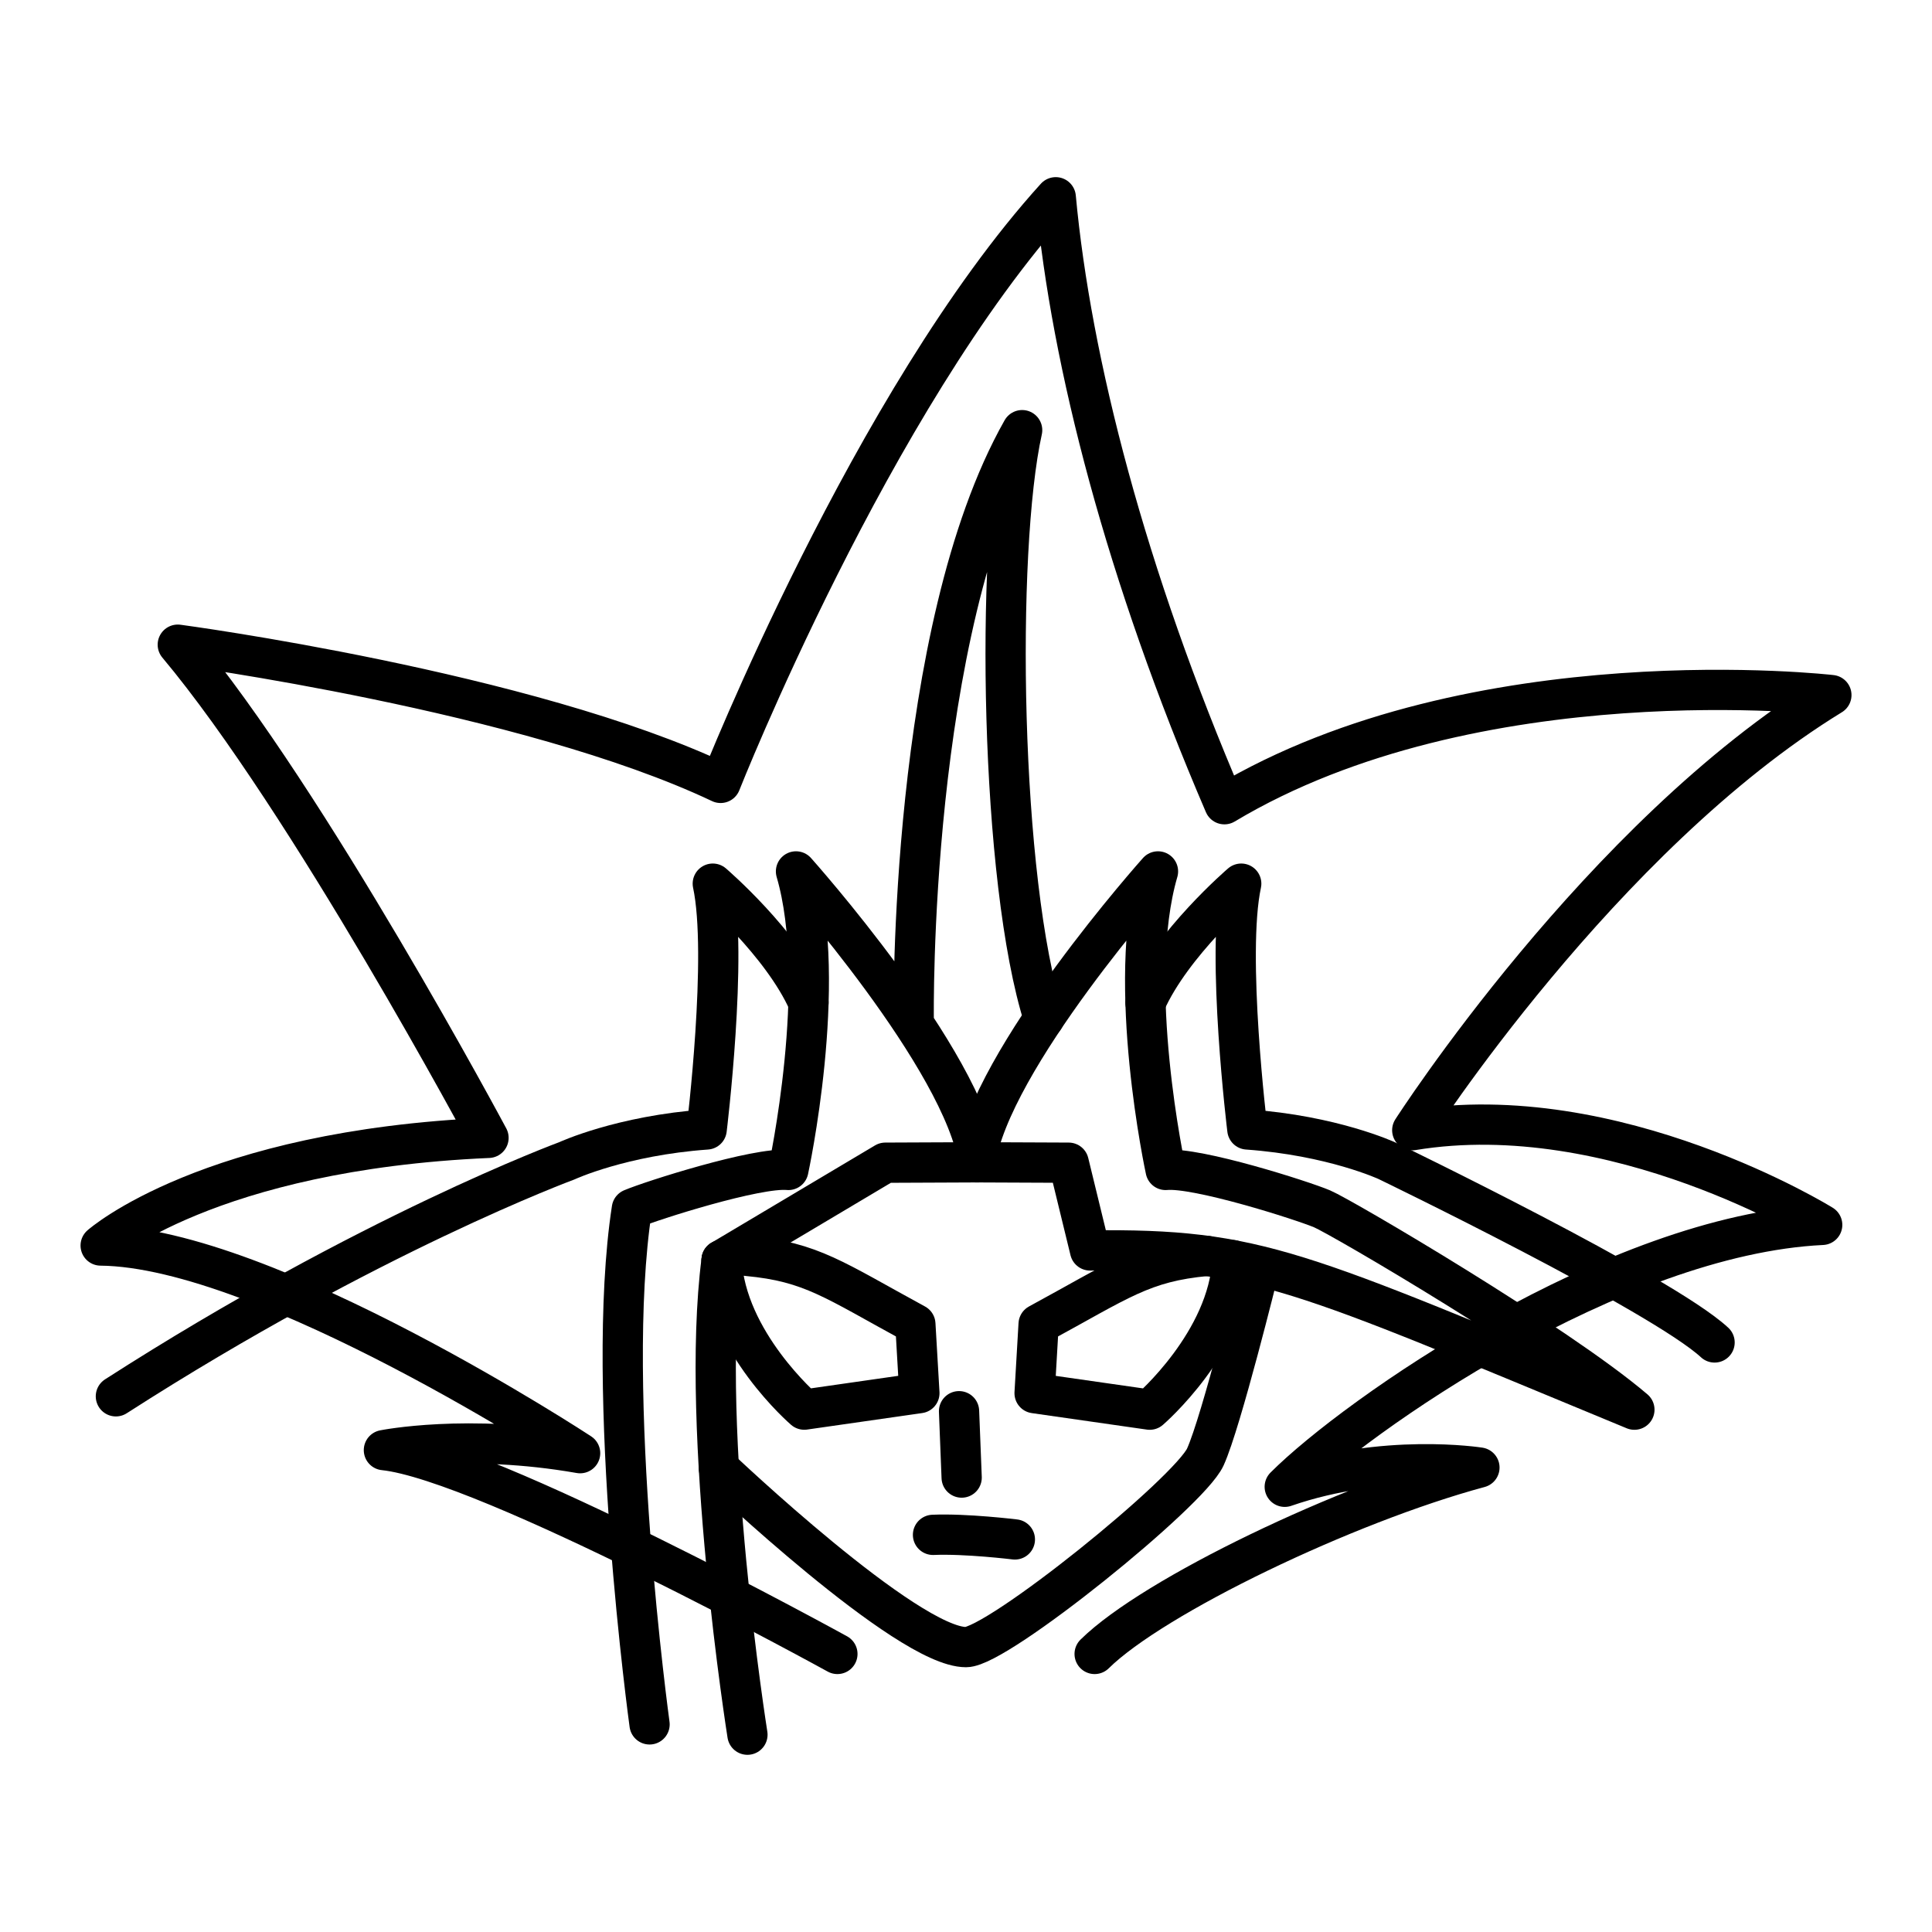
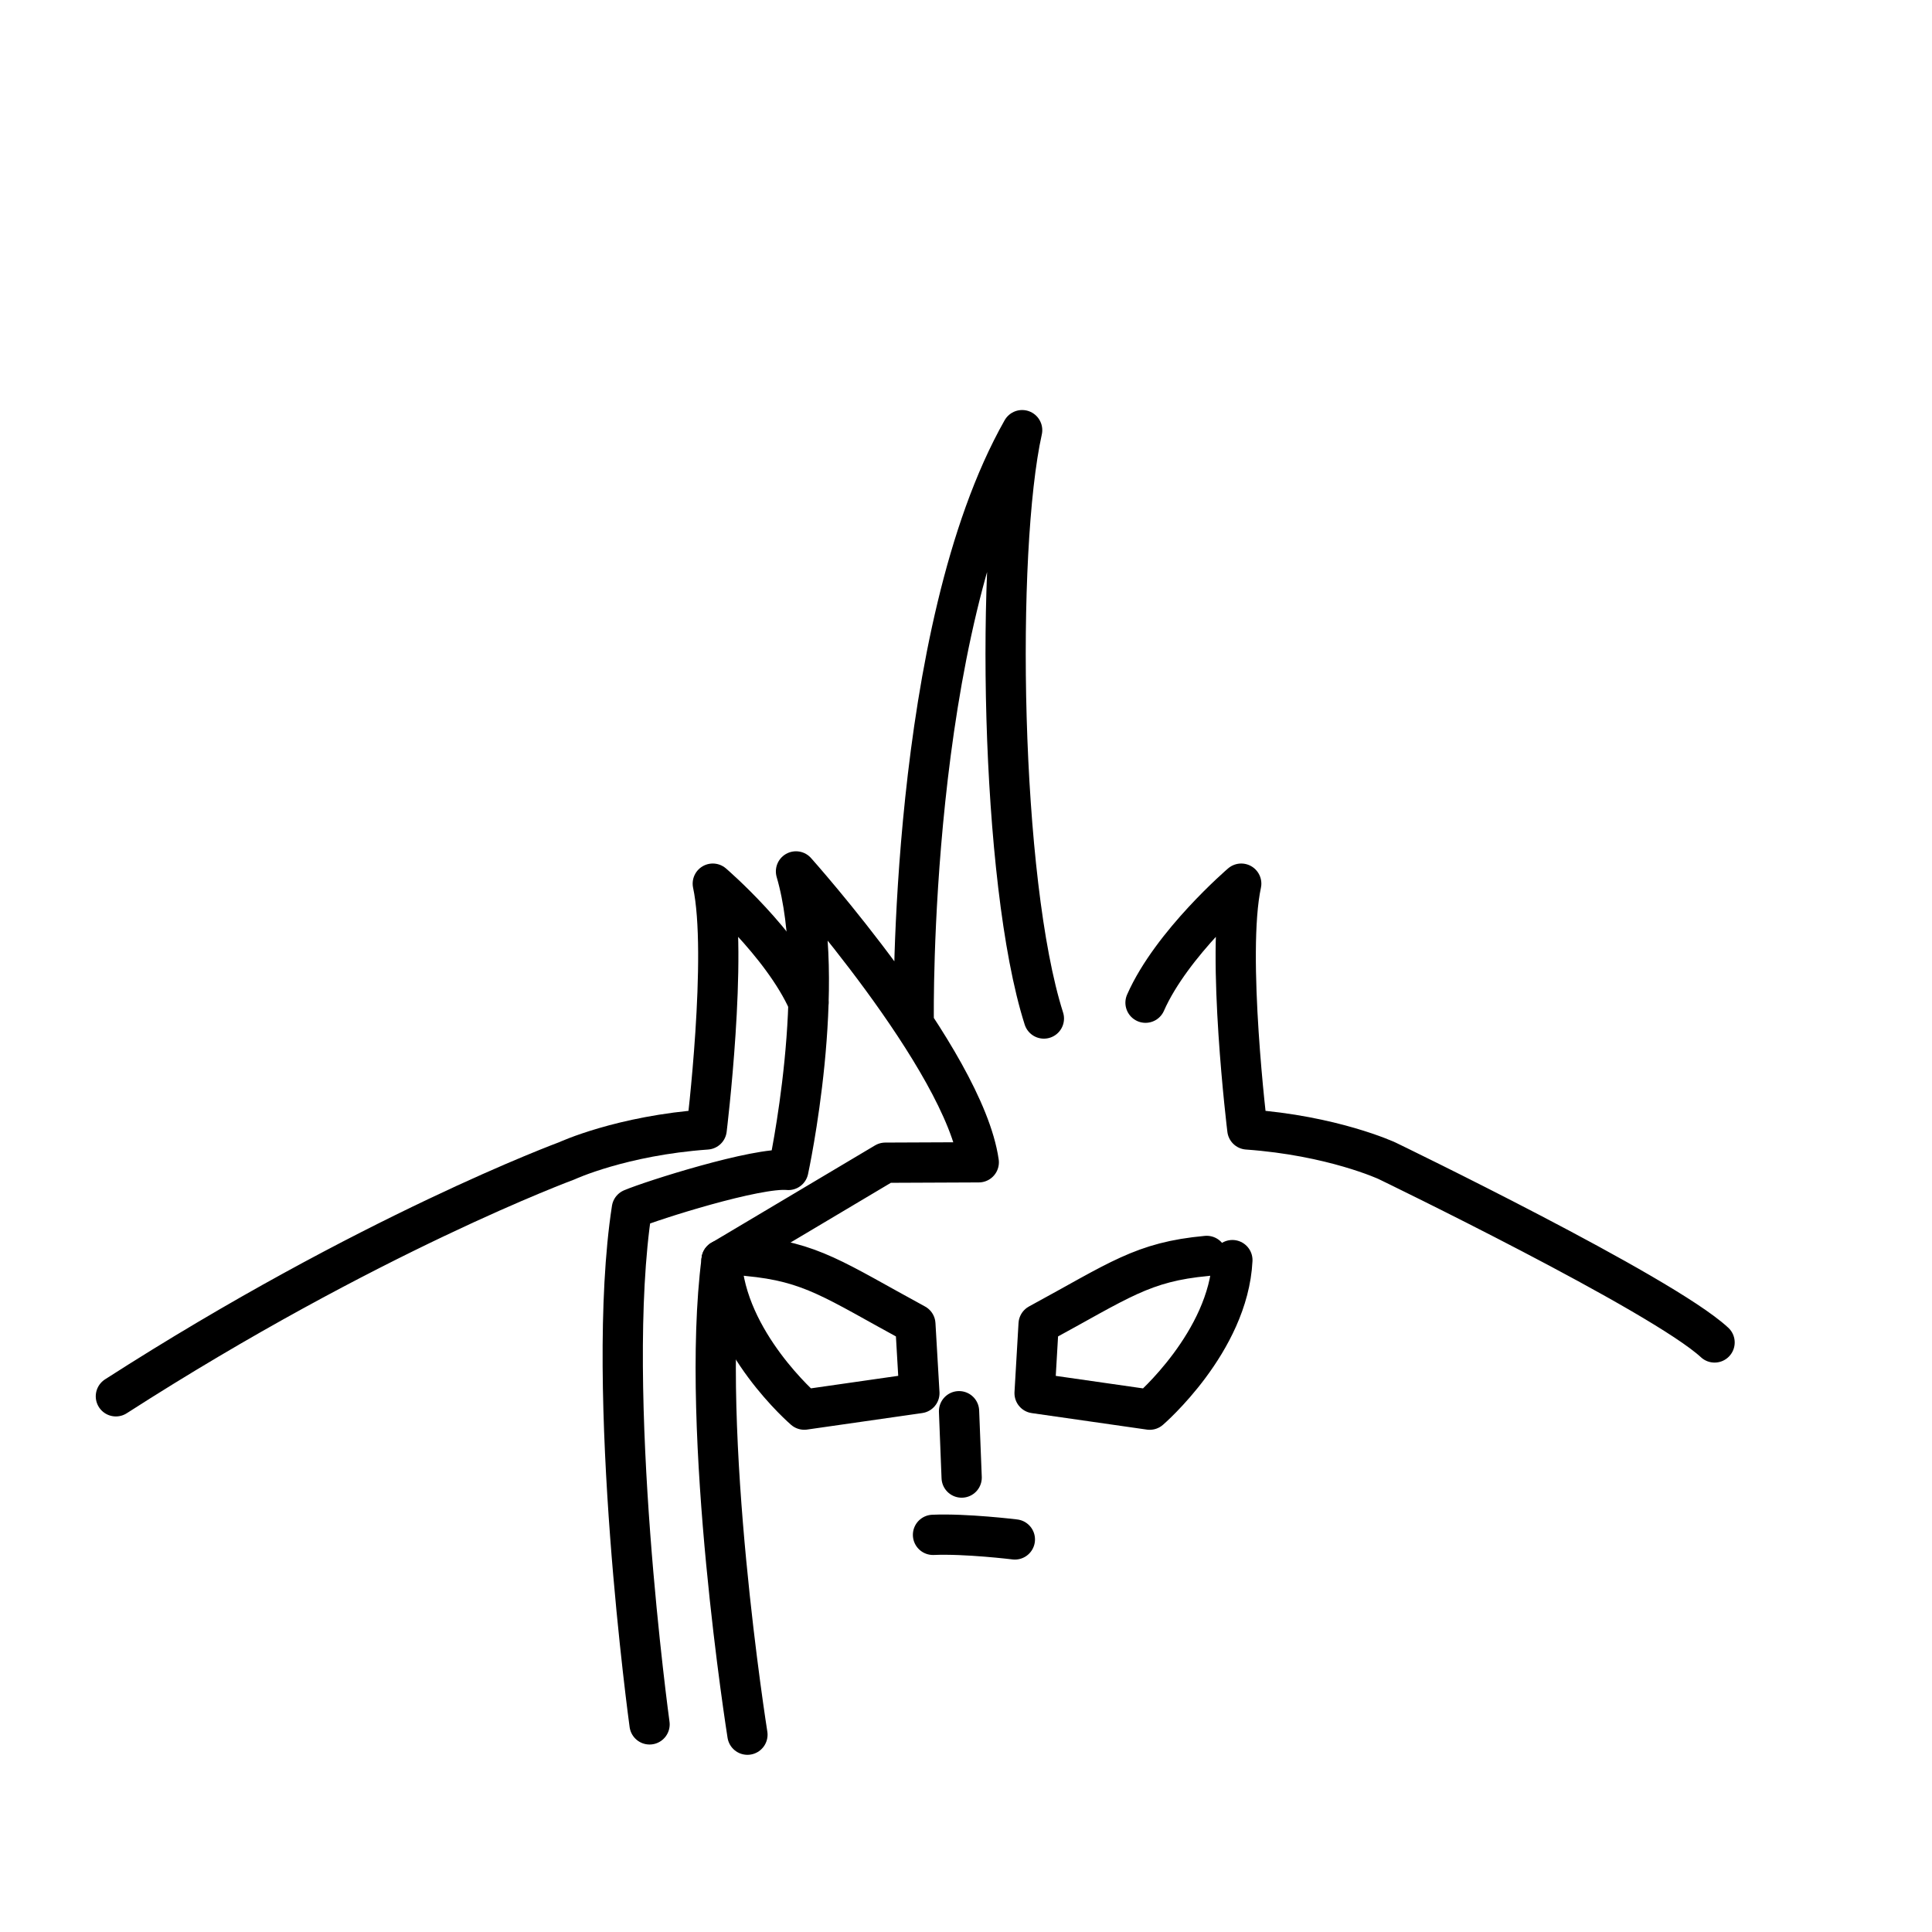
<svg xmlns="http://www.w3.org/2000/svg" width="800" height="800" viewBox="0 0 48 48">
-   <path fill="none" stroke="currentColor" stroke-linecap="round" stroke-linejoin="round" d="M27.196 41.092c1.46-1.441 6.24-3.736 9.56-4.631c0 0-2.371-.376-4.837.478c1.764-1.765 8.194-6.26 13.353-6.507c0 0-5.14-3.186-10.185-2.352c0 0 4.685-7.302 10.413-10.811c0 0-8.839-1.024-15.08 2.712c-2.445-5.69-3.811-10.981-4.19-15.08c-4.572 5.046-8.327 14.55-8.327 14.55c-4.8-2.277-13.486-3.434-13.486-3.434c3.243 3.87 7.72 12.253 7.72 12.253c-6.962.304-9.636 2.675-9.636 2.675c4.116.038 11.912 5.159 11.912 5.159c-2.807-.493-4.875-.076-4.875-.076c2.56.266 11.267 5.064 11.267 5.064" />
-   <path fill="none" stroke="currentColor" stroke-linecap="round" stroke-linejoin="round" d="M31.274 31.552s-.93 3.774-1.328 4.647s-5.159 4.723-5.946 4.723c-1.466 0-6.139-4.443-6.139-4.443" />
-   <path fill="none" stroke="currentColor" stroke-linecap="round" stroke-linejoin="round" d="M40.606 35.023c-1.934-1.65-7.264-4.78-7.758-4.989s-3.11-1.043-3.888-.967c0 0-1.005-4.628-.19-7.417c0 0-4.172 4.666-4.54 7.227l2.321.01l.531 2.18c4.192-.047 5.122.485 13.524 3.956" />
  <path fill="none" stroke="currentColor" stroke-linecap="round" stroke-linejoin="round" d="M25.935 25.305c-1.09-3.42-1.204-11.621-.54-14.618c-2.827 4.989-2.694 14.618-2.694 14.618m5.759-.393c.652-1.479 2.378-2.958 2.378-2.958c-.38 1.764.152 6.107.152 6.107c2.124.152 3.47.778 3.47.778s6.829 3.3 8.138 4.514m-18.771 1.708l.065 1.649m-.712 1.423c.818-.035 2.034.114 2.034.114m5.404-6.94c-.101 2.037-2.054 3.716-2.054 3.716l-2.86-.41l.1-1.715c2.006-1.088 2.576-1.548 4.176-1.695m-12.052.104l4.067-2.42l2.322-.01c-.368-2.56-4.541-7.227-4.541-7.227c.816 2.789-.19 7.417-.19 7.417c-.777-.076-3.395.758-3.888.967c-.698 4.529.44 12.808.44 12.808" />
  <path fill="none" stroke="currentColor" stroke-linecap="round" stroke-linejoin="round" d="M20.086 24.912c-.651-1.479-2.377-2.958-2.377-2.958c.379 1.764-.152 6.107-.152 6.107c-2.124.152-3.471.778-3.471.778s-4.919 1.812-11.207 5.852m15.688-3.488c1.6.147 2.17.607 4.175 1.695l.1 1.714l-2.86.41s-1.952-1.678-2.054-3.715" />
  <path fill="none" stroke="currentColor" stroke-linecap="round" stroke-linejoin="round" d="M17.928 31.307c-.553 4.28.642 11.791.642 11.791" />
</svg>